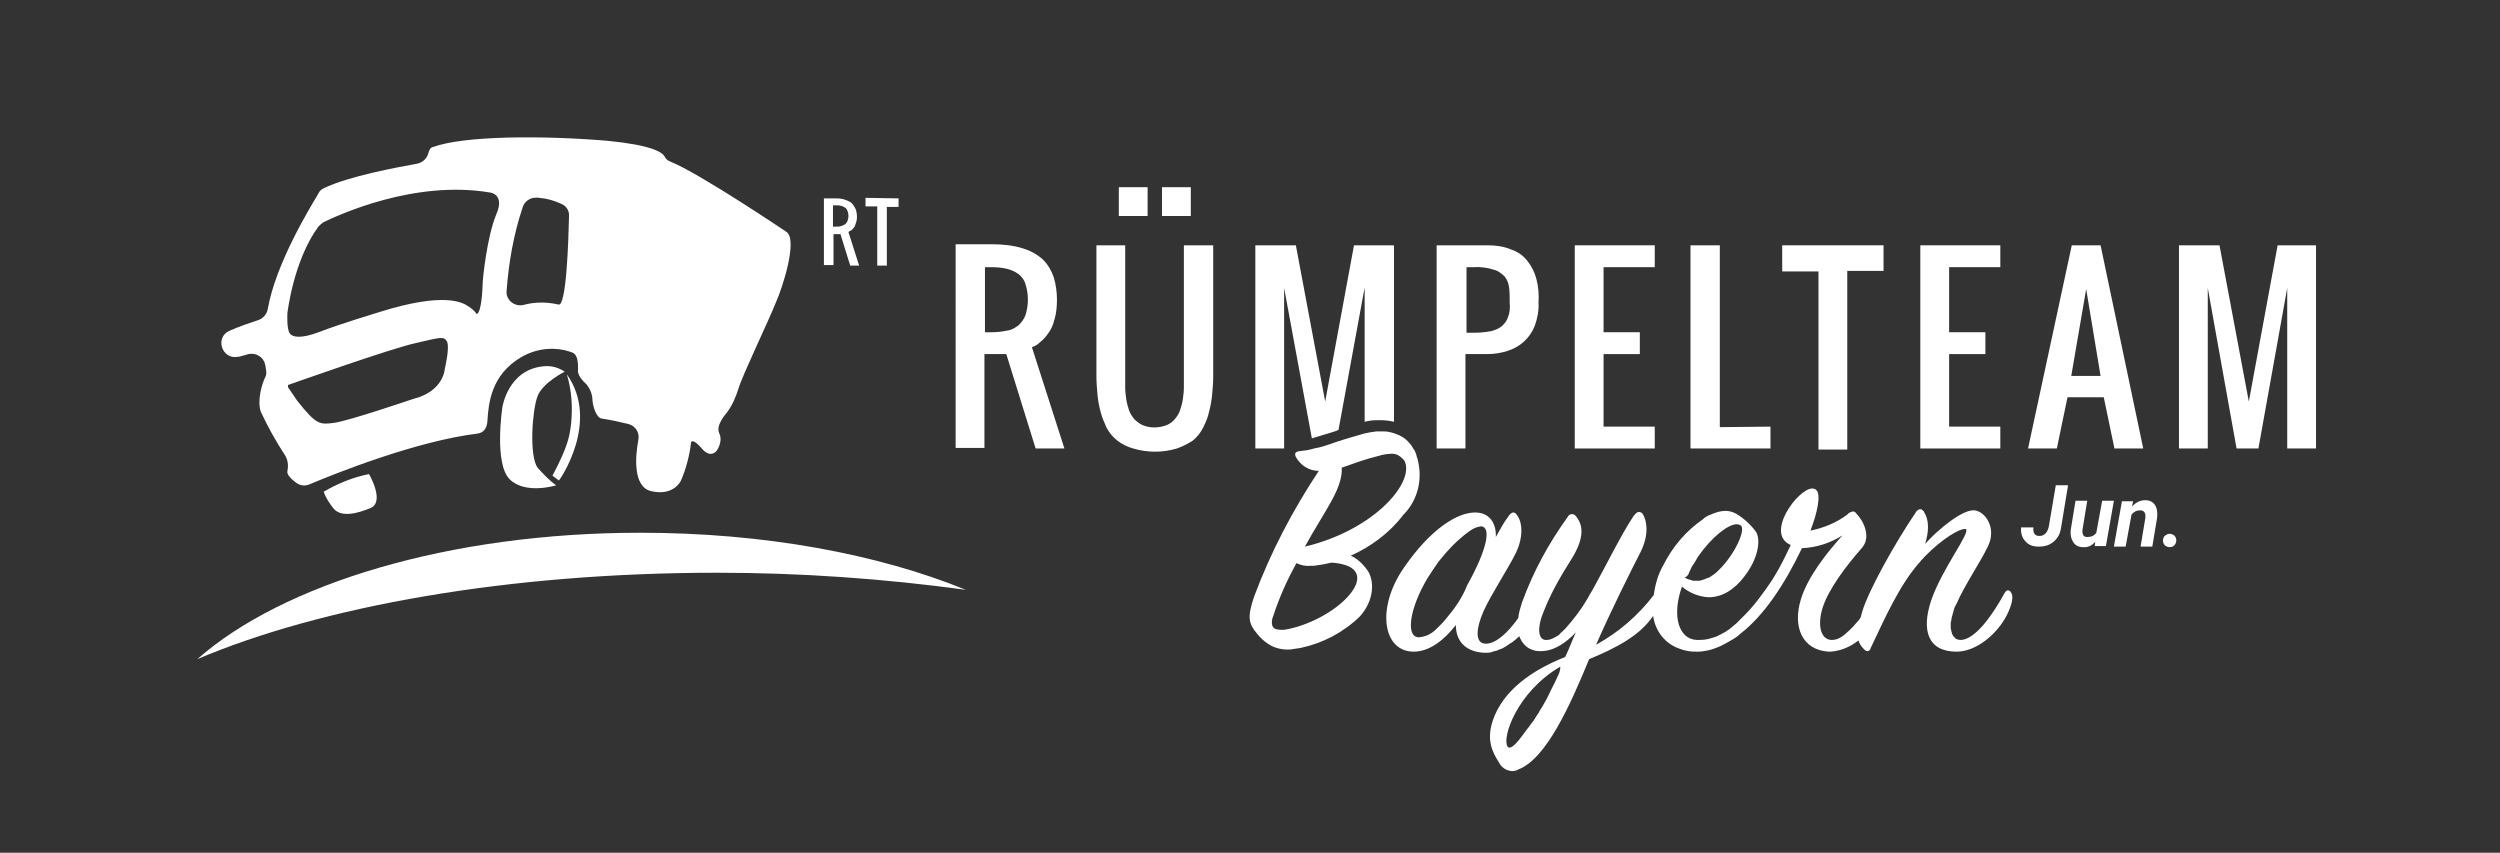
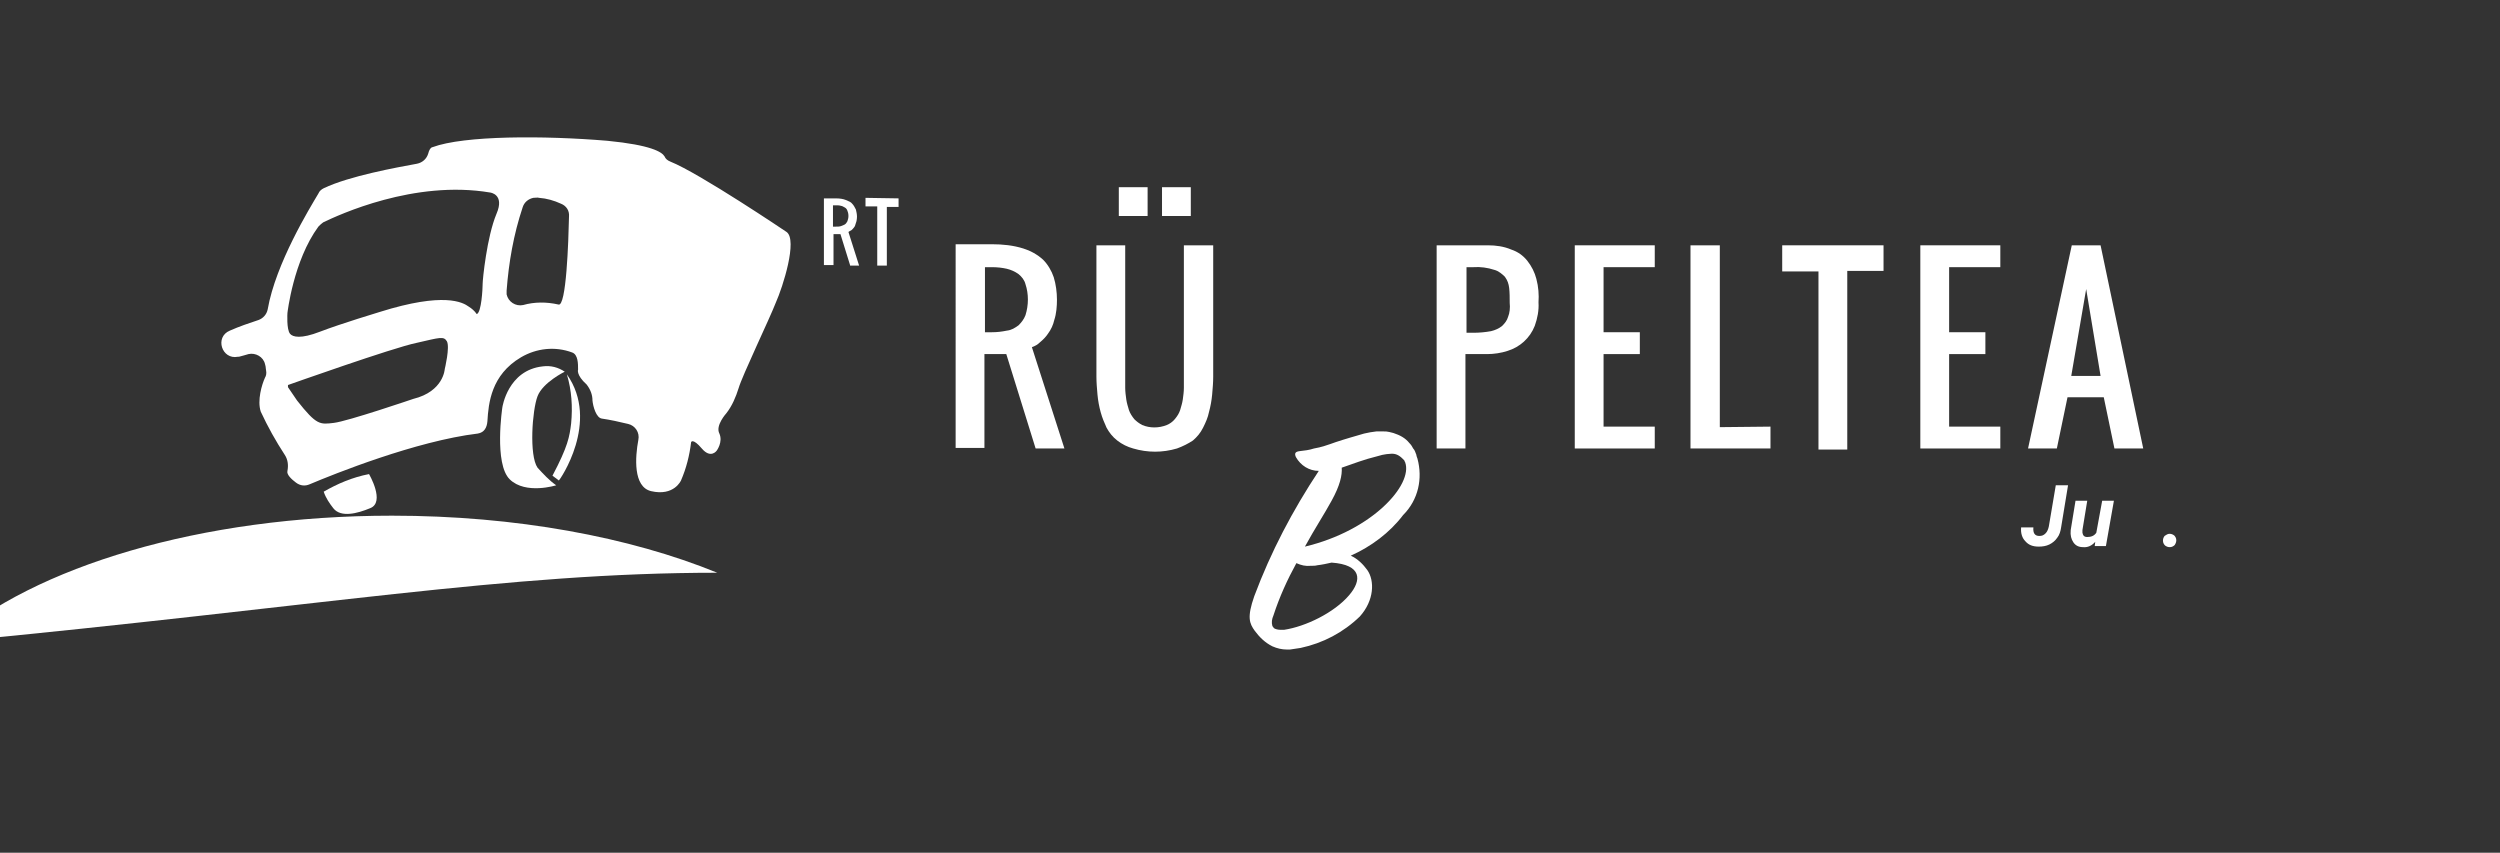
<svg xmlns="http://www.w3.org/2000/svg" id="Ebene_1" x="0px" y="0px" viewBox="0 0 468.8 159.9" style="enable-background:new 0 0 468.8 159.9;" xml:space="preserve">
  <rect x="0" y="0" width="468.8" height="159.9" fill="#333333" stroke="none" />
  <style type="text/css"> .st0{fill:#FFFFFF;} .st1{enable-background:new ;} </style>
  <g id="Ebene_2_00000093864557317293938350000006566960782384228785_"> </g>
  <g>
    <g id="Ebene_1_00000085211858222977878770000012616602790226903703_">
      <g>
        <path id="Pfad_7_00000123431643724814968170000018161829577842115715_" class="st0" d="M193.5,65.1c0.6-0.2,1.1-0.5,1.5-0.9 c0.6-0.5,1.1-1,1.5-1.6c0.6-0.8,1-1.7,1.2-2.6c0.4-1.2,0.5-2.6,0.5-3.8c0-1.4-0.2-2.9-0.6-4.2c-0.4-1.2-1.1-2.4-2-3.3 c-1.1-1-2.4-1.7-3.7-2.1c-1.9-0.6-3.9-0.8-5.9-0.8h-6.8V84h5.4V66.4h4.1l5.5,17.7h5.4L193.5,65.1z M192.3,59.1 c-0.3,0.8-0.8,1.4-1.3,1.9c-0.7,0.5-1.3,0.9-2.2,1c-1,0.2-1.8,0.3-2.8,0.3h-1.3V50.1h1.3c1,0,1.9,0.1,2.8,0.3 c0.8,0.2,1.5,0.5,2.2,1c0.6,0.5,1.1,1.1,1.3,1.9C192.9,55.1,192.9,57.2,192.3,59.1L192.3,59.1z" />
        <path id="Pfad_8_00000178172751369546862180000001147045151704736652_" class="st0" d="M217.9,35.1v5.4h5.4v-5.4H217.9z M209.8,35.1v5.4h5.4v-5.4H209.8z M222,46v24.6c0,0.7,0,1.4,0,2.1c0,0.8-0.1,1.4-0.2,2.2c-0.1,0.7-0.3,1.3-0.5,2 c-0.2,0.6-0.5,1.1-1,1.7c-0.4,0.5-1,0.9-1.5,1.1c-1.5,0.6-3.2,0.6-4.6,0c-0.6-0.3-1.1-0.7-1.5-1.1c-0.4-0.5-0.8-1.1-1-1.7 c-0.2-0.7-0.4-1.3-0.5-2c-0.1-0.8-0.2-1.4-0.2-2.2s0-1.4,0-2.1V46h-5.4v24.6c0,1.1,0.1,2.3,0.2,3.4c0.1,1.1,0.3,2.2,0.6,3.3 s0.7,2,1.1,2.9c0.5,0.9,1.1,1.7,2,2.4c0.9,0.7,1.9,1.2,3,1.5c2.7,0.8,5.5,0.8,8.2,0c1.1-0.4,2.1-0.9,3-1.5 c0.8-0.7,1.4-1.4,1.9-2.4c0.5-1,0.9-1.9,1.1-2.9c0.3-1.1,0.5-2.2,0.6-3.3c0.1-1.1,0.2-2.3,0.2-3.4V46H222z" />
-         <path id="Pfad_9_00000087407786836345134860000008738126953029742259_" class="st0" d="M253.9,46l-5.4,29.3L243,46h-7.6v38.1h5.4 V54l5.2,28.2c1.4-0.4,2.9-0.9,4.3-1.3c0.2-0.1,0.5-0.2,0.7-0.3l4.9-26.7v25.2c0.8-0.2,1.4-0.3,2.2-0.3c0.3,0,0.6,0,0.9,0 c0.8,0,1.6,0.1,2.4,0.3V46H253.9z" />
        <path id="Pfad_10_00000036958905451949661950000005503075233026173059_" class="st0" d="M288.1,52.3c-0.3-1.2-0.9-2.4-1.7-3.4 c-0.8-1-1.8-1.7-3-2.1c-1.4-0.6-2.9-0.8-4.4-0.8h-9.6v38.1h5.4V66.4h4.1c1.2,0,2.6-0.2,3.8-0.6c2.3-0.7,4.2-2.4,5.1-4.7 c0.5-1.4,0.8-2.9,0.7-4.4C288.6,55.3,288.5,53.8,288.1,52.3z M282.8,59.4c-0.2,0.7-0.6,1.2-1.1,1.7c-0.6,0.5-1.3,0.8-2.1,1 c-1.1,0.2-2.2,0.3-3.3,0.3H275V50.1h1.3c1.3-0.1,2.7,0.1,3.9,0.5c0.8,0.2,1.5,0.8,2,1.3c0.5,0.7,0.7,1.3,0.8,2.1 c0.1,0.9,0.1,1.8,0.1,2.8C283.2,57.7,283.1,58.7,282.8,59.4L282.8,59.4z" />
        <path id="Pfad_11_00000027592102626081858030000016917917248841016960_" class="st0" d="M310.3,50.1V46h-15v38.1h15V80h-9.6V66.4 h6.8v-4.1h-6.8V50.1H310.3z" />
        <path id="Pfad_12_00000018201072736534855630000010386800985728927409_" class="st0" d="M322.5,80.1V46H317v38.1h15V80 L322.5,80.1L322.5,80.1z" />
        <path id="Pfad_13_00000016783706985920677740000010214271786620258462_" class="st0" d="M334.2,46v4.9h6.8v33.4h5.4V50.8h6.8V46 H334.2z" />
        <path id="Pfad_14_00000175297052259143190850000002773305640445235382_" class="st0" d="M375.1,50.1V46h-15v38.1h15V80h-9.6V66.4 h6.8v-4.1h-6.8V50.1H375.1z" />
        <path id="Pfad_15_00000131368199719525473600000000907695056965823648_" class="st0" d="M393.9,46h-5.4l-8.2,38.1h5.4l2-9.6h6.8 l2,9.6h5.4L393.9,46z M388.4,70.5l2.8-16.3l2.7,16.3H388.4z" />
-         <path id="Pfad_16_00000014614382826800795310000016156098806240159887_" class="st0" d="M427.1,46l-5.4,29.3L416.2,46h-7.6v38.1 h5.4V54l5.4,30.1h4.1l5.4-30.1v30.1h5.4V46H427.1z" />
        <path id="Pfad_18_00000024700314839386005790000017888921139874697645_" class="st0" d="M60.7,92.2c2.6-1.5,5.4-2.7,8.5-3.3 c0,0,3.1,5.3,0.2,6.4c-2.4,1-5.5,1.8-6.9,0C61.8,94.4,61.1,93.4,60.7,92.2z" />
        <path id="Pfad_19_00000009571089302679587910000009543493534696448171_" class="st0" d="M105.9,69.7c0,0-4.1,2-5.1,4.6 c-1,2.6-1.6,11.1,0,13.4c1.1,1.2,2.2,2.4,3.5,3.3c0,0-5.7,1.8-8.7-1.1c-3-2.9-1.4-13.5-1.4-13.5s1-7,7.6-7.7 C103.3,68.5,104.7,68.9,105.9,69.7z" />
        <path id="Pfad_20_00000093868332828157119830000013400469418268269199_" class="st0" d="M106.3,70.2c0.9,3,1.1,6.1,0.8,9.2 c-0.3,2.5-0.6,4.3-3.5,9.8l1.2,0.9C104.9,90.1,112.6,79.1,106.3,70.2z" />
        <g>
          <path id="Pfad_17_00000017497490083590239730000015782383043600716446_" class="st0" d="M147.5,43.5c0,0-16.3-11-21.8-13.2 c-0.5-0.2-0.9-0.5-1.1-1c-0.5-0.8-2.5-2.1-10.7-2.9C102,25.4,87,25.4,81.1,27.6c0,0-0.5,0-0.8,1.2c-0.3,1-1.1,1.7-2.1,1.9 c-3.8,0.7-12.7,2.3-17.5,4.6c-0.4,0.2-0.8,0.5-1,1c-1.6,2.7-8,13.1-9.5,21.7c-0.2,1-0.9,1.7-1.7,2c-1.8,0.6-3.6,1.2-5.4,2 c-2.9,1.2-1.5,5.5,1.5,4.9c0,0,0.1,0,0.2,0c0.7-0.2,1.2-0.3,1.8-0.5c1.3-0.3,2.8,0.5,3.1,1.9c0,0.1,0.1,0.3,0.1,0.4 c0,0.3,0.1,0.6,0.1,0.8c0.1,0.5,0,1-0.2,1.3c-0.6,1.3-1.5,4.3-0.8,6.4c1.3,2.8,2.8,5.5,4.5,8.1c0.6,0.9,0.7,2,0.5,3 c-0.2,0.7,0.8,1.6,1.6,2.2c0.8,0.6,1.7,0.7,2.6,0.3c4.5-1.9,19.9-8.1,31.5-9.5c1.2-0.2,1.7-1.1,1.8-2.3c0.2-3.4,0.7-8.7,6.3-12 c2.9-1.7,6.4-2.1,9.6-0.9c1.1,0.4,1.1,2.1,1.1,3.2c0,0-0.4,1,1.6,2.8c0.7,0.9,1.1,1.9,1.1,3c0.1,1.1,0.7,3.3,1.8,3.4 c1.4,0.2,3.3,0.6,4.9,1c1.3,0.3,2.2,1.6,1.9,3c-0.6,3.2-1,8.8,2.4,9.6c4.3,1,5.6-2,5.6-2c1-2.3,1.6-4.7,1.9-7.2 c0,0,0.3-0.8,2,1.2c1.7,2,2.8,0.4,2.8,0.4s1.2-1.6,0.5-3.2c-0.8-1.5,1.3-3.8,1.3-3.8c1.1-1.4,1.8-3.1,2.3-4.7 c0.7-2.4,5.8-13,7-16.1C146.8,53.8,149.6,45,147.5,43.5z M83.4,69.2c0,0-0.2,4.2-5.9,5.6c0,0-12.3,4.2-14.9,4.5 c-2.6,0.3-3.2,0.5-6.9-4.2l-1.7-2.5v-0.4c0,0,19.7-7,24.1-7.9c4.4-1,5.1-1.3,5.7-0.3C84.4,65.1,83.4,69.2,83.4,69.2L83.4,69.2z M93.1,40.1c-1.8,4.3-2.6,12.3-2.6,13.2v0.1c0,0.6-0.2,5.2-1.1,5.5c-0.4-0.6-1-1.1-1.5-1.4c-1.1-0.8-4.6-2.8-16.7,1 c0,0-7.3,2.2-11.2,3.7c-3.6,1.4-5.1,1-5.6,0.4c-0.7-0.8-0.5-3.9-0.5-3.9s1.1-9.8,5.8-16.2c0.3-0.3,0.6-0.6,0.9-0.8 c2.9-1.4,17.1-8,31.3-5.6C91.9,36.1,94.7,36.4,93.1,40.1L93.1,40.1z M104.7,57.1c-2.2-0.5-4.5-0.5-6.6,0.1 c-1.4,0.3-2.8-0.6-3.1-2C95,55,95,54.7,95,54.5c0.4-5.3,1.3-10.5,3-15.6c0.3-1,1.1-1.6,2-1.8c0.4,0,0.8-0.1,1.1,0 c1.4,0.1,2.8,0.5,4.1,1.1c1,0.4,1.6,1.3,1.5,2.4C106.6,45.2,106.2,57.7,104.7,57.1L104.7,57.1z" />
-           <path id="Pfad_21_00000004513957934252656590000002583252757468110759_" class="st0" d="M134.5,107.4c15.6,0,31.2,1.1,46.6,3.2 c-16.4-6.7-37.8-10.7-61-10.7c-35.9,0-67.1,9.6-83.1,23.7C60.3,113.7,95.3,107.4,134.5,107.4z" />
+           <path id="Pfad_21_00000004513957934252656590000002583252757468110759_" class="st0" d="M134.5,107.4c-16.4-6.7-37.8-10.7-61-10.7c-35.9,0-67.1,9.6-83.1,23.7C60.3,113.7,95.3,107.4,134.5,107.4z" />
        </g>
        <path id="Pfad_22_00000134943271456352673560000016681188072667639705_" class="st0" d="M265.8,86c-0.1-0.3-0.2-0.5-0.2-0.7 c-0.2-0.5-0.3-0.9-0.6-1.2c-0.2-0.4-0.4-0.7-0.7-1c-0.8-1-1.8-1.5-3-1.9c-0.3-0.1-0.5-0.1-0.8-0.2c-0.4-0.1-0.7-0.1-1.1-0.1 c-0.2,0-0.4,0-0.6,0c-0.3,0-0.5,0-0.7,0c-0.8,0.1-1.5,0.2-2.3,0.4c-1.7,0.5-3.5,1-5.3,1.6c-1.4,0.5-2.8,1-4.1,1.2 c-0.9,0.3-1.8,0.4-2.7,0.5c-0.8,0.1-1,0.4-0.7,1.1c0.9,1.6,2.5,2.6,4.3,2.6c-4.9,7.4-9,15.2-12.1,23.5c-1.4,4-0.9,5.1,0.1,6.5 c0.9,1.2,1.9,2.2,3.3,2.9c0.9,0.4,1.8,0.6,2.7,0.6c0.2,0,0.4,0,0.6,0c0.7-0.1,1.3-0.2,2-0.3c4.2-0.9,8-2.9,11.1-5.9 c2.7-3,2.8-6.7,1.4-8.7c-0.8-1.1-1.8-2.1-3.1-2.7c3.8-1.7,7.3-4.3,9.8-7.6C266,93.7,266.8,89.7,265.8,86z M253,111.6 c-2.8,3.3-8.2,5.9-12.2,6.5c-0.2,0-0.5,0-0.7,0c-0.4,0-0.9-0.1-1.2-0.3c-0.1-0.1-0.2-0.3-0.3-0.4c-0.2-0.7-0.1-1.3,0.2-2 c1.1-3.4,2.6-6.7,4.3-9.8c0.9,0.4,1.7,0.6,2.7,0.5c0.4,0,0.9,0,1.2-0.1c0.9-0.1,1.8-0.3,2.7-0.5 C255.4,105.9,255.4,108.8,253,111.6L253,111.6z M244.7,102.5c1.8-3.3,3.7-6.2,5-8.6c1.6-2.9,2-4.8,1.9-6.2c2-0.7,4.4-1.6,6.5-2.1 c0.4-0.1,0.8-0.2,1.1-0.3c0.5-0.1,1.1-0.2,1.5-0.2c0.9-0.1,1.6,0.2,2.3,0.9c0.1,0.1,0.2,0.2,0.3,0.3c0.1,0.1,0.1,0.3,0.2,0.4 C265,90.9,257.3,99.5,244.7,102.5z" />
-         <path id="Pfad_23_00000116955464621351794140000014697559981272131483_" class="st0" d="M377.1,111.1c-0.1-0.2-0.3-0.4-0.6-0.4 c-0.2,0-0.4,0.2-0.6,0.5c-2.4,4.4-5.5,8.6-8.1,8.8h-0.1c-0.4,0-0.9-0.1-1.1-0.4c-0.3-0.2-0.5-0.6-0.6-0.9c0-0.2-0.1-0.3-0.1-0.5 c0-0.1-0.1-0.3-0.1-0.4v-0.1c0-0.3,0-0.5,0-0.8c0-0.2,0-0.3,0.1-0.5c0-0.3,0.1-0.7,0.2-1c0.1-0.4,0.2-0.7,0.3-1.1 c0.1-0.4,0.3-0.8,0.5-1.1c1.4-3.3,4.6-8,5.9-10.8c1.6-3.3-0.4-6.4-2.5-6.7c-0.1,0-0.2,0-0.3,0c-1.2,0-3.1,1.1-4.9,2.5 c-0.4,0.3-0.9,0.7-1.2,1c-1.1,0.9-2,1.8-2.9,2.8c0.7-2.3,0.8-4.4-0.2-6c0-0.1-0.1-0.2-0.2-0.2c0-0.1-0.1-0.1-0.2-0.2 c0-0.1-0.1-0.1-0.2-0.1s-0.1,0-0.2,0s-0.2,0.1-0.3,0.1c-0.1,0.1-0.3,0.2-0.4,0.4c-4,5.9-8.9,14.7-10.1,18.7 c-0.1,0.3-0.2,0.7-0.3,1.1l0,0c-0.2,0.3-0.4,0.6-0.7,0.9c-0.3,0.3-0.5,0.6-0.7,0.8c-0.2,0.2-0.5,0.5-0.7,0.7 c-0.3,0.3-0.6,0.5-0.9,0.8c-0.7,0.6-1.5,1-2.4,1h-0.1c-1.9-0.1-2.7-2.6-1.6-6.1c1.1-3.4,4.3-7.7,7.3-11.1c1.9-2.1,0.3-5.2-1-6.5 c-0.1-0.2-0.4-0.4-0.6-0.4c-0.5,0.1-0.9,0.3-1.1,0.6c-2,1.5-4.4,2.5-6.9,3c1.3-3.4,2-6.7,1.1-7.6c-0.2-0.2-0.5-0.3-0.8-0.3 c-2.7,0.1-8.9,8.5-4,10.6c-1,2.1-2,4.2-3.2,6.1c-0.3,0.5-0.7,1.1-1,1.5l0,0c-0.3,0.5-0.7,1-1,1.4c-1,1.4-2.1,2.8-3.3,4 c-0.4,0.4-0.8,0.8-1.1,1.1c-0.2,0.2-0.4,0.4-0.6,0.6c-0.4,0.3-0.8,0.7-1.2,1l0,0c-0.2,0.2-0.5,0.3-0.7,0.5 c-0.4,0.2-0.7,0.4-1.1,0.6c-0.2,0.1-0.3,0.1-0.4,0.2c-0.4,0.2-0.7,0.3-1.1,0.4c-0.8,0.3-1.6,0.4-2.5,0.4h-0.4 c-3.3-0.1-4.8-4.3-2.8-10c1.4,1.2,3.2,1.9,5,2c2.6,0,4.9-1.5,6.7-3.9c2.6-3.3,3.2-7,2.1-8.5c-1-1.3-2.3-2.5-3.7-3.3 c-0.6-0.3-1.2-0.5-1.9-0.5c-1,0-1.9,0.3-2.8,0.7c-0.6,0.2-1.1,0.5-1.5,0.9c-3.2,2.2-5.7,5.2-7.4,8.6c-1,1.7-1.5,3.6-1.8,5.6l0,0 c-2.9,3.8-6.6,7-10.8,9.3c2.7-6.2,6.5-13.8,8.4-17.5c1.6-3.3,1.1-5.9,0.3-7.1c-0.2-0.2-0.4-0.3-0.7-0.3s-0.6,0.3-1,0.8 c-2.2,3.3-5,9-7.6,13.7c-0.4,0.7-0.8,1.3-1.1,1.9c-1.1,1.9-2.5,3.7-4,5.4c-0.2,0.2-0.4,0.4-0.6,0.6c-0.2,0.2-0.4,0.3-0.5,0.5 c-0.3,0.3-0.7,0.5-1.1,0.7c-0.5,0.3-1,0.4-1.4,0.4h-0.2c-1.4-0.1-1.6-2.4-0.3-5.4c1.3-3.3,3-6.3,4.9-9.3c2.4-3.7,2.8-6.4,1.2-8.4 c-0.2-0.3-0.5-0.5-0.8-0.5c-0.3,0-0.7,0.2-0.8,0.5c-3.6,5-6.5,10.3-8.6,16.1c-0.3,1-0.6,1.9-0.7,2.9c-1.9,2.7-4.1,4.7-5.9,4.8 h-0.2c-2,0-1.9-2.7-0.4-6.1c1.5-3.3,4.7-8.1,6.1-11c1.5-3.2,1.1-5.9,0.1-7.1c-0.1-0.2-0.4-0.4-0.6-0.4c-0.3,0-0.6,0.2-1,0.8 c-0.9,1.2-1.6,2.6-2.3,3.8c0.1-2.5-1.1-4.6-3.9-4.6c-3.2,0-8.2,2.9-13.3,10.3c-5.3,7.6-4,15.8,1.8,15.8c3.1,0,5.9-2.4,7.9-5 c0,3,1.8,5,5.2,5.2h0.3c0.1,0,0.1,0,0.2,0c0.1,0,0.1,0,0.2,0c0.2,0,0.5,0,0.7-0.1c0.1,0,0.2,0,0.3-0.1c0.3-0.1,0.5-0.1,0.8-0.2 c0.1,0,0.2-0.1,0.2-0.1c0.3-0.1,0.5-0.2,0.8-0.3c0.4-0.2,0.7-0.4,1-0.6c0.3-0.2,0.5-0.4,0.8-0.5c0.5-0.4,1-0.8,1.4-1.2 c0.4,1.1,1.2,2.1,2.3,2.5c0.5,0.2,1,0.3,1.4,0.3c0.1,0,0.3,0,0.4,0c2.4,0,4.7-1.6,6.5-3.5c-0.7,1.5-1.3,3.2-2,4.6 c-6.3,2.5-11.7,6.3-13.6,12c-1.2,3.7,0,5.9,1.2,7.8c0.5,1,1.4,1.5,2.4,1.6c0.4,0,0.9-0.1,1.2-0.3c5.3-2,9.8-12.2,13.3-20.7 c5.1-2.1,9.5-4.4,12-8.1c0.4,2.9,2.3,5.3,5.1,6.2c0.5,0.2,1,0.3,1.5,0.4c0.6,0.1,1.1,0.1,1.6,0.1h0.2c0.6,0,1.1-0.1,1.7-0.2 c0.6-0.1,1.1-0.3,1.7-0.5c0.5-0.2,1-0.4,1.3-0.6c0.5-0.2,0.9-0.5,1.3-0.7c0.2-0.1,0.5-0.3,0.7-0.4c0.5-0.3,0.9-0.6,1.3-1 c4.3-3.3,8.2-9.1,11.5-16c2.7-0.1,5.4-1,7.6-2.4c-2.8,3.1-6.5,7.7-7.8,12c-1.6,5.2,0.3,9.5,5.2,9.8c0.1,0,0.2,0,0.3,0 c1.9-0.1,3.8-0.9,5.3-2.1c0.2,0.7,0.6,1.2,1.1,1.7c0.2,0.2,0.4,0.3,0.6,0.3c0.3,0,0.5-0.2,0.6-0.6c2.8-5.9,5.5-12,9.3-16.2 c0.2-0.3,0.5-0.5,0.7-0.8c3.5-3.6,6.6-5.3,7.6-5.3c0.1,0,0.1,0,0.2,0c1.1,0.5-4.4,7.3-6.5,13.5c-1.8,5.5-0.6,9.5,4.8,9.5 c3.7,0,7.6-3.3,9.4-6.8C377.4,113.2,377.6,111.7,377.1,111.1z M316.8,107.2c0.2-0.3,0.3-0.7,0.5-1c0.4-0.6,0.8-1.2,1.1-1.8 c2.5-3.6,5.6-6.1,7.3-6.1c0.2,0,0.5,0.1,0.7,0.2c0.9,0.7-0.5,4-2.5,6.6c-0.4,0.5-0.8,1-1.1,1.3c-0.2,0.2-0.4,0.4-0.7,0.7 c-0.3,0.3-0.4,0.4-0.7,0.6c-0.2,0.1-0.4,0.3-0.6,0.4c-0.1,0.1-0.2,0.2-0.4,0.2c-0.1,0.1-0.2,0.1-0.3,0.1 c-0.1,0.1-0.3,0.1-0.4,0.2c-0.1,0-0.2,0.1-0.3,0.1c-0.2,0.1-0.4,0.1-0.7,0.2h-0.4c-0.1,0-0.3,0-0.4,0s-0.2,0-0.3,0 s-0.3,0-0.4-0.1c-0.2-0.1-0.5-0.1-0.7-0.2c-0.2-0.1-0.4-0.2-0.6-0.3C316.6,108,316.7,107.5,316.8,107.2z M271.1,116.1 c-0.3,0.4-0.6,0.7-0.9,1c-0.1,0.1-0.2,0.2-0.3,0.3c-0.2,0.2-0.4,0.4-0.6,0.6c-0.9,0.9-2,1.4-3.2,1.5h-0.1 c-2.5-0.1-1.6-5.6,1.7-11.1c0.7-1.1,1.3-2,2-3c0.5-0.6,1-1.2,1.4-1.7c0.5-0.5,1-1.1,1.4-1.5c0.7-0.7,1.3-1.2,2-1.8 c0.4-0.3,0.8-0.6,1.2-0.9c0.6-0.4,1.2-0.7,2-0.8h0.1c1.8,0.2,1.2,4.1-2.7,11.1C274.2,112.1,272.8,114.1,271.1,116.1z M292.1,126.8c-0.2,0.5-0.5,1.1-0.7,1.5c-0.7,1.3-1.2,2.6-1.9,3.7c-0.3,0.6-0.7,1.1-1,1.7l-0.4,0.6c-0.3,0.5-0.6,1-0.9,1.3 c-0.3,0.4-0.6,0.9-0.9,1.2c-0.3,0.4-0.6,0.8-0.8,1.1c-0.2,0.3-0.5,0.6-0.7,0.9c-0.8,1-1.4,1.4-1.8,1.4c-0.1,0-0.2-0.1-0.3-0.2 c-1.1-1.6,1.7-10.2,9.9-15C292.6,125.8,292.3,126.4,292.1,126.8z" />
        <g class="st1">
          <path class="st0" d="M159.4,49.7l-1.8-5.8h-1.3v5.8h-1.8V37.2h2.2c0.8,0,1.4,0.1,1.9,0.3s1,0.4,1.2,0.7c0.3,0.3,0.5,0.7,0.7,1.1 c0.1,0.4,0.2,0.9,0.2,1.3c0,0.5-0.1,1-0.2,1.2c-0.1,0.4-0.2,0.7-0.4,0.9c-0.2,0.2-0.3,0.4-0.5,0.5c-0.2,0.1-0.4,0.2-0.5,0.3 l2,6.3H159.4z M156.2,42.5h0.5c0.4,0,0.7,0,1-0.1s0.5-0.2,0.7-0.3c0.2-0.1,0.4-0.4,0.5-0.6c0.1-0.3,0.2-0.6,0.2-1 c0-0.4-0.1-0.8-0.2-1c-0.1-0.3-0.3-0.5-0.5-0.6c-0.2-0.1-0.5-0.3-0.7-0.3c-0.3-0.1-0.6-0.1-1-0.1h-0.5V42.5z" />
          <path class="st0" d="M168.5,37.2v1.6h-2.2v11h-1.8V38.7h-2.2v-1.6L168.5,37.2L168.5,37.2z" />
        </g>
      </g>
    </g>
    <g>
      <g>
        <path class="st0" d="M385.5,91h2.3l-1.3,7.9c-0.1,0.7-0.3,1.4-0.7,1.9c-0.4,0.6-0.9,1-1.5,1.3c-0.6,0.3-1.3,0.4-2,0.4 c-1.1,0-1.9-0.3-2.5-1c-0.6-0.6-0.9-1.5-0.8-2.6l2.3,0c-0.1,1.1,0.3,1.6,1.1,1.6c0.5,0,0.8-0.1,1.2-0.5c0.3-0.3,0.5-0.8,0.6-1.3 L385.5,91z" />
        <path class="st0" d="M392.9,101.6c-0.6,0.7-1.4,1.1-2.3,1c-0.8,0-1.4-0.3-1.8-0.9c-0.4-0.6-0.6-1.3-0.5-2.3l0.9-5.5h2.2l-0.9,5.5 c0,0.2,0,0.3,0,0.5c0.1,0.5,0.3,0.8,0.9,0.8c0.7,0,1.3-0.2,1.7-0.8l1.1-6h2.2l-1.5,8.5h-2.1L392.9,101.6z" />
-         <path class="st0" d="M400,94l-0.2,1c0.7-0.8,1.5-1.2,2.5-1.2c0.8,0,1.4,0.3,1.8,0.9c0.4,0.6,0.5,1.4,0.4,2.4l-0.9,5.4h-2.2 l0.9-5.4c0-0.2,0-0.4,0-0.6c-0.1-0.5-0.4-0.8-1-0.8c-0.6,0-1.1,0.2-1.6,0.8l-1.1,6h-2.2l1.5-8.5L400,94z" />
        <path class="st0" d="M406.8,100.1c0.4,0,0.6,0.1,0.9,0.3c0.2,0.2,0.4,0.5,0.4,0.9c0,0.3-0.1,0.6-0.3,0.9 c-0.2,0.2-0.5,0.4-0.9,0.4c-0.4,0-0.6-0.1-0.9-0.3c-0.2-0.2-0.4-0.5-0.4-0.9c0-0.4,0.1-0.6,0.3-0.9 C406.2,100.3,406.5,100.1,406.8,100.1z" />
      </g>
    </g>
  </g>
  <g id="Ebene_2_00000054253624937742178430000014122527215272279456_"> </g>
</svg>